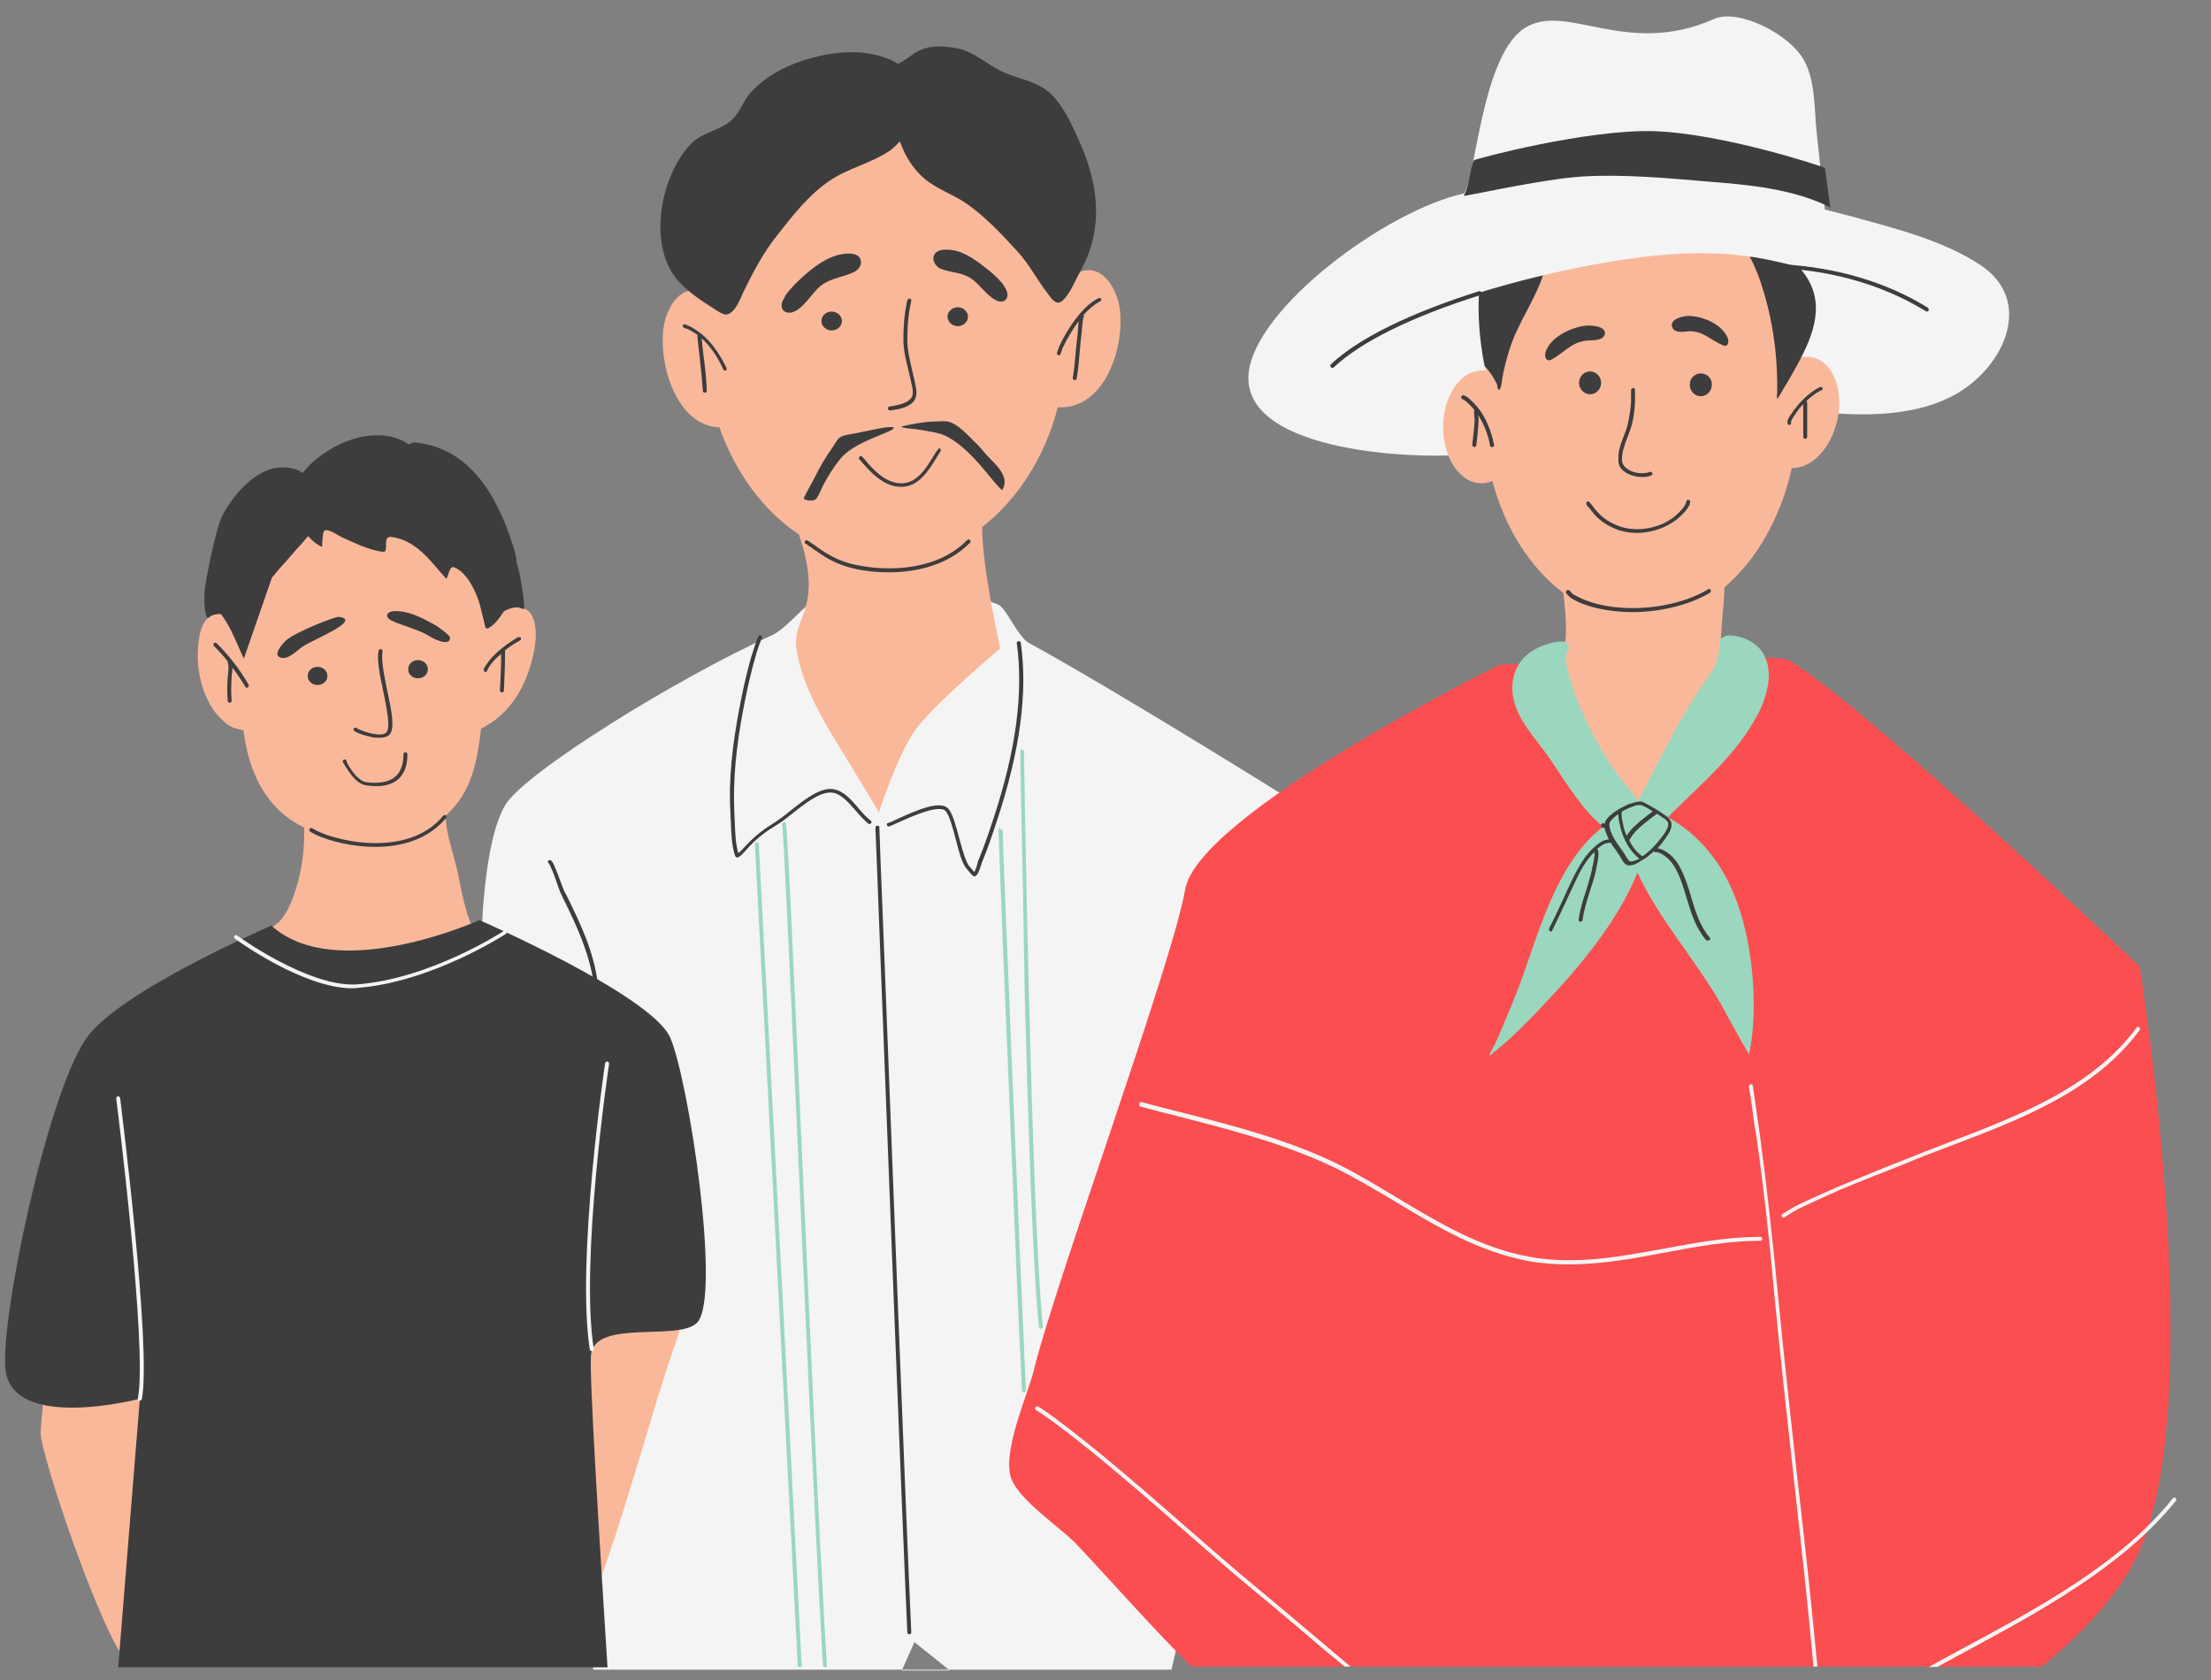
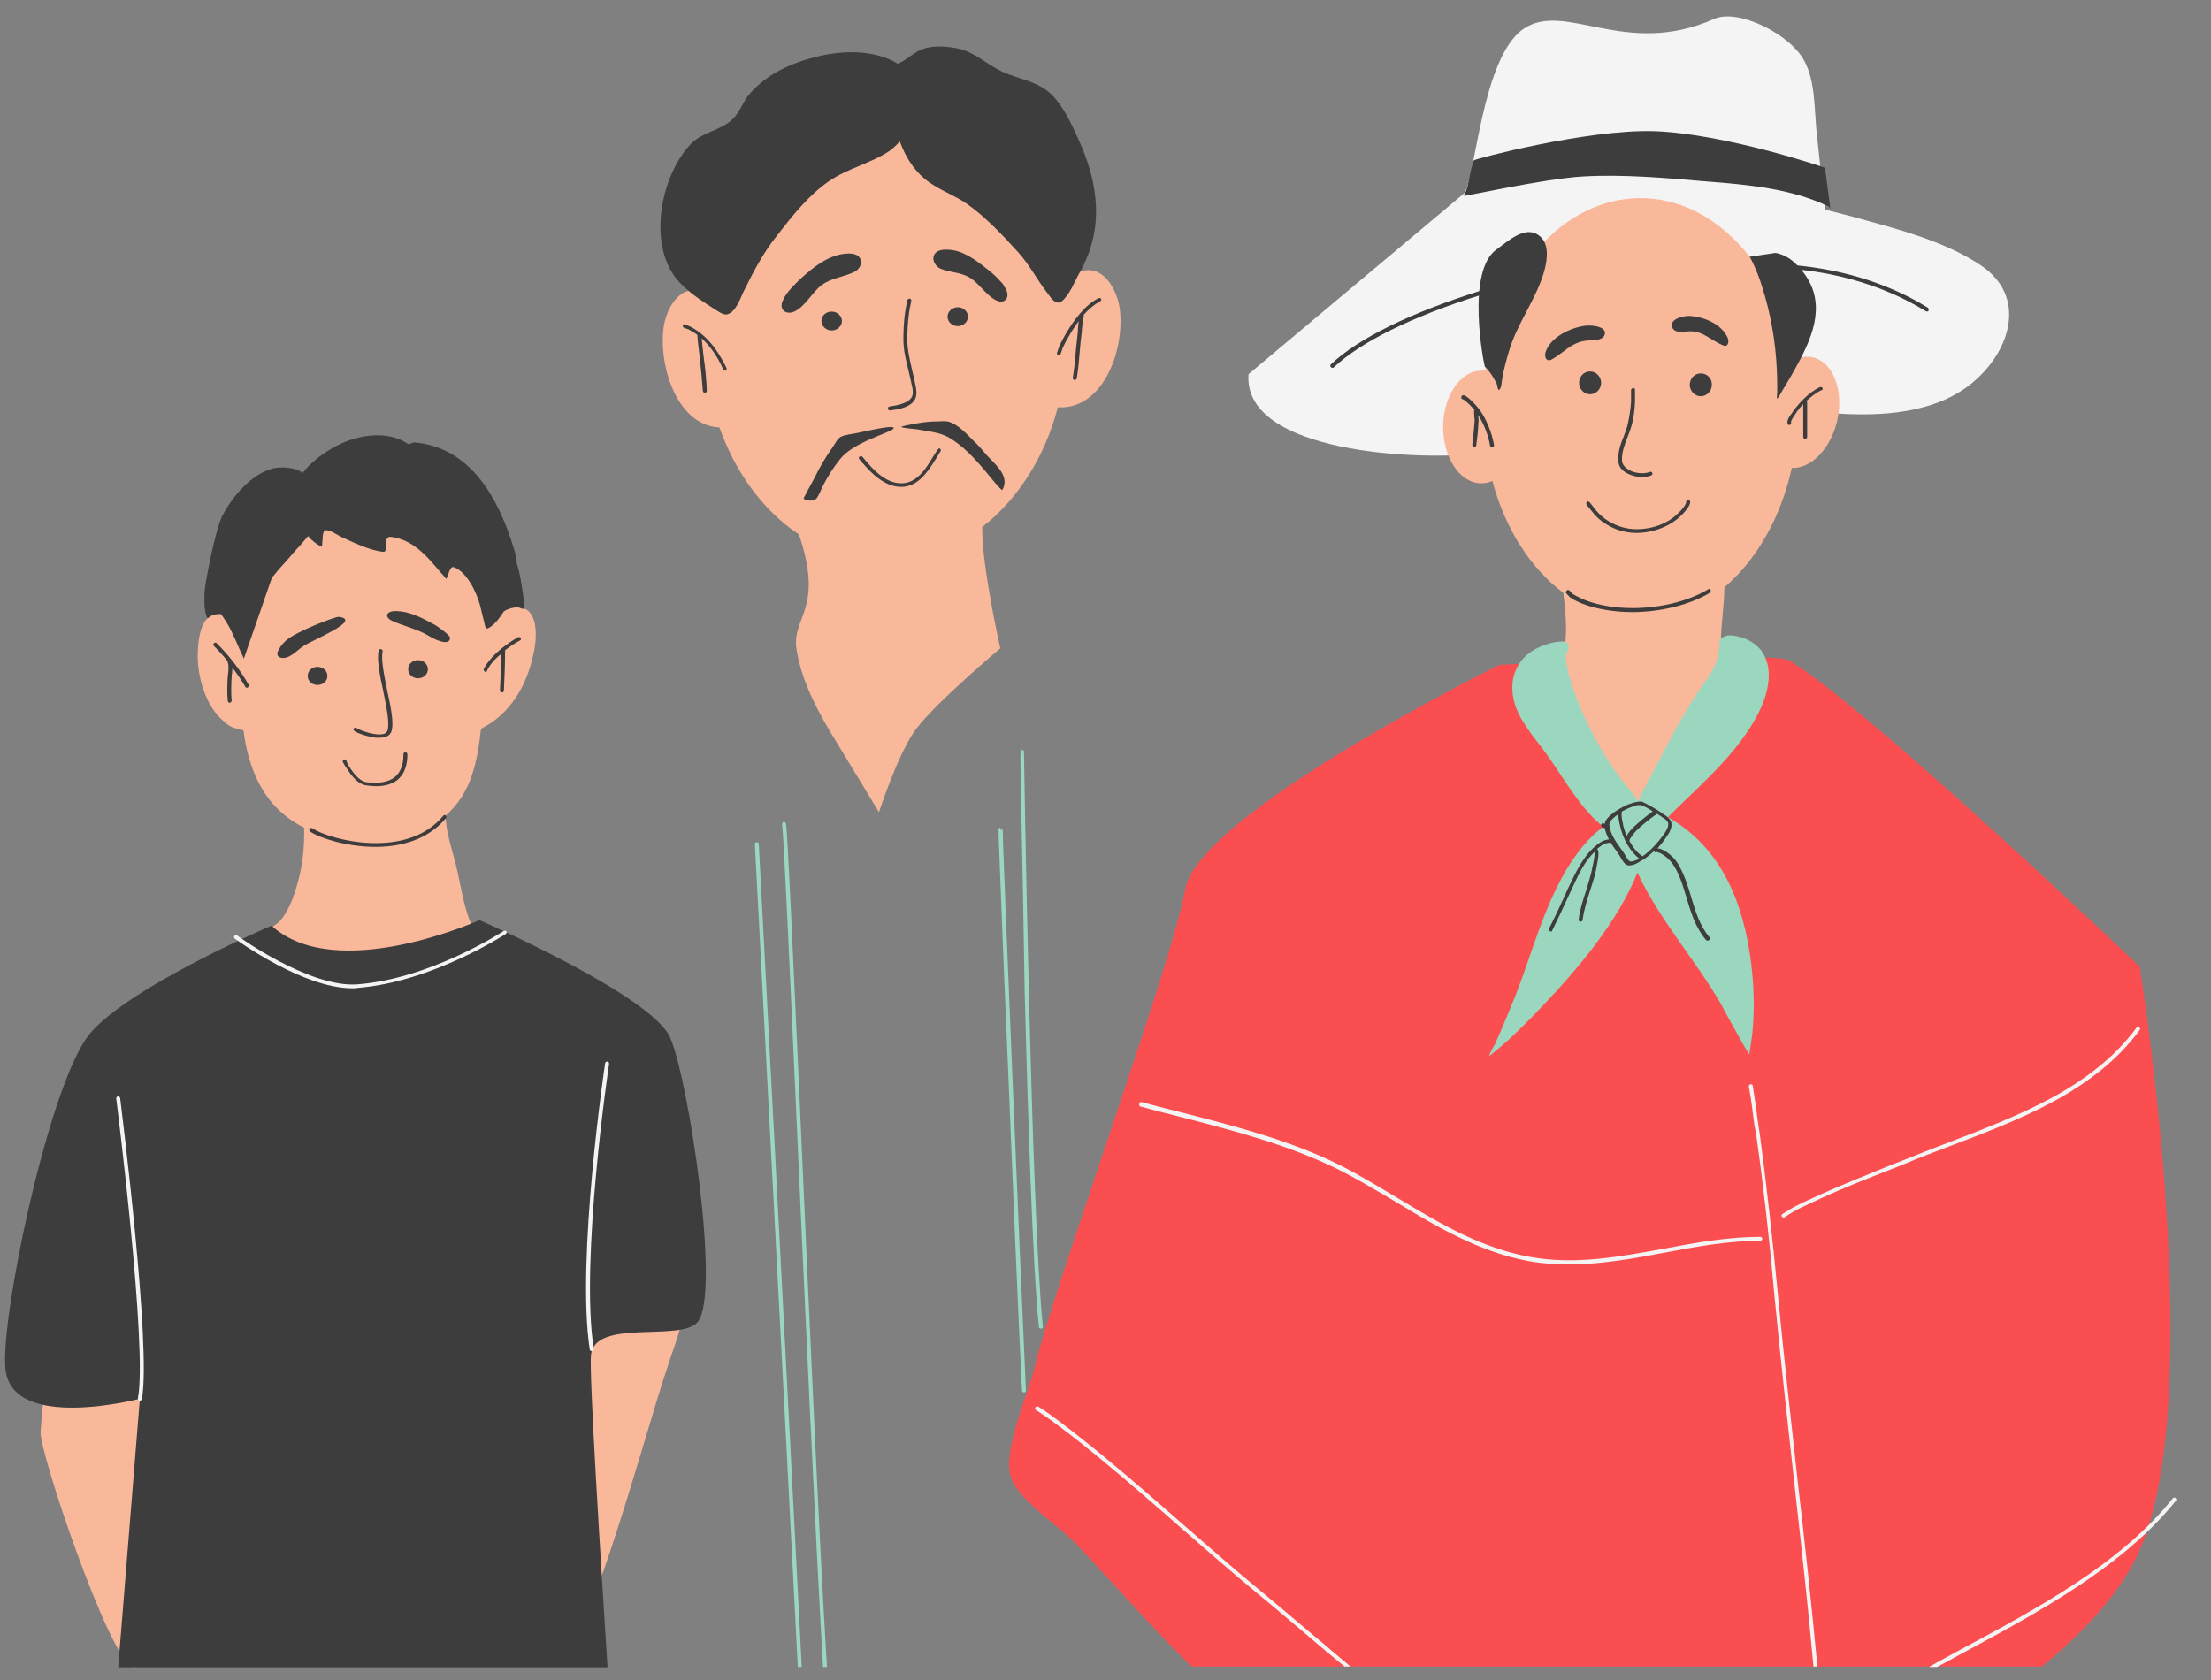
<svg xmlns="http://www.w3.org/2000/svg" fill="#000000" height="426.6" preserveAspectRatio="xMidYMid meet" version="1" viewBox="-1.3 -4.2 561.2 426.6" width="561.2" zoomAndPan="magnify">
  <rect x="-1.3" y="-4.2" width="561.2" height="426.6" fill="#808080" stroke="none" />
  <g id="change1_1">
-     <path clip-rule="evenodd" d="M296,419.9l11.2-48.5l20.5-171.7c0,0-44.2-27.7-67.9-40.7c-2.7-1.5-5.7-8.8-7.7-9.7c-14-5.8-29.1-7.3-45.3-2.1 c-2.7,0.9-8.5,8.2-12,9.8c-24.3,11-62.7,34.8-67.8,43.1c-5.8,9.5-6.1,34.8-6.1,34.8l28.4,184.8H296z M230.8,412.7l9,7.2h-12.2 L230.8,412.7z" fill="#f4f4f4" fill-rule="evenodd" />
-   </g>
+     </g>
  <g id="change2_1">
    <path d="M267.2,99.2c-3.3,12.7-10.2,23.4-19.2,30.4c-0.1,10.1,4.6,30.8,4.6,30.8s-16.2,13.6-21.4,20.5 c-4.6,6.2-9.4,21.1-9.4,21.1s-8.2-13.6-12-19.8c-3.8-6.3-7.7-13.8-8.9-21.4c-1.4-8.5,7.1-10,0.6-29.3c-9-6-16.1-15.6-20.2-27.2 c-10.6-0.4-15.4-15.3-14.2-25.1c0.5-4.4,3.7-11,9.2-9.5c0.8,0.2,1.5,0.6,2,1c4.2-26,22.8-45.6,45.1-45.6c22.2,0,40.7,19.4,45,45.2 c1-2.3,1.9-4.8,5-5.7c5.6-1.5,8.9,5.1,9.5,9.5C284.3,84.2,278.9,99.9,267.2,99.2z M129.1,150.1c-0.9,0.1-1.7,0.4-2.4,0.8 c-1,0.5-1.9,1.1-2.8,1.8c-0.3-1.6-0.8-3.3-1.5-4.9c-6.6-14.8-27.8-28.7-43.6-19.3l-8.1,6.1c-1.6-0.3-3.1,3.9-3.6,5 c-2.7,5.6-4.5,11.7-5.6,17.8c-1.7-2.8-4.4-6-7.6-5.8c-4.4,0.3-4.9,6.8-5,10c-0.2,5.7,1.9,13.6,6.8,17.5c0.9,0.8,1.8,1.4,2.8,1.6 c0.6,0.2,1.3,0.4,2,0.5c1.3,10.4,5.5,19.9,15.4,24.7c0.1,5.1-0.4,10.2-2.1,15.6c-0.9,2.9-2.1,5.9-4.1,8.2c-0.3,0.4-2.7,1.8-2.6,2.4 c0.2,1,2.2,1.8,3,2.2c3.1,1.4,6.6,2.3,9.9,3c11.1,2.5,29.8,3.6,38.9-5.5c0.1-0.1-0.9-2.2-1-2.3c-1.1-3-1.8-6.1-2.4-9.2 c-1.6-8.4-3.5-11.8-3.7-17.4c6.7-6,8-13.7,9-22.1c7.3-3.6,11.6-10.8,13.3-19C135.1,157.7,135.6,149,129.1,150.1z M36.8,346.2 l-26.5-0.6c-0.1-0.6-0.4,3.6-0.5,4.1c-0.2,3.2-0.6,6.4-0.8,9.6c-0.4,4.9,17.1,56.8,23.2,59.6c7.5,3.5,4.1-42.7,4.3-44.6 C37.3,365.3,37.9,355.3,36.8,346.2z M172,332.4l0.5,0.1C172.3,332.4,172.2,332.4,172,332.4z M149.4,333.1c-2.6,1.5-8,3.8-9.5,6.7 c-0.8,1.7,0.4,5,0.7,6.8c0.7,4.7,0.9,9.3,1.1,14c0.2,4.6-0.8,16.8,5.6,18c4,0.7-1.8,30.2,0,27.1c4.8-8,16.7-50.3,19.6-59.1 c1.2-3.7,2.4-7.4,3.7-11.1c0.2-0.6,0.6-2.8,1.3-3.1l-15.3-3.3C154.2,330.4,151.8,331.7,149.4,333.1z" fill="#fab89a" />
  </g>
  <g id="change3_1">
    <path d="M131.7,150.4c0,0.1-1.2-0.3-1.4-0.4c-0.9-0.1-1.9,0.1-2.7,0.5c-0.4,0.1-0.7,0.3-1,0.5c-0.1,0.1-0.1,0.2-0.2,0.3 c-1,1.5-2.2,3.2-3.8,4c-0.7,0.3-0.8-0.6-0.9-1.1c-0.4-1.5-0.7-3-1.1-4.5c-0.8-3.2-3.3-8.7-6.7-9.9c-1.1-0.4-1.4,2.3-1.9,2.9 c-0.1,0.2-0.3-0.3-0.4-0.4c-0.3-0.3-0.6-0.7-0.9-1c-0.9-1-1.7-2-2.6-3c-2.8-3.1-5.8-5.6-10.1-6.2c-2.4-0.3-0.4,4-2.1,3.8 c-3.4-0.4-7.3-2.3-10.4-3.7c-1.1-0.5-2.9-1.9-4.2-1.8c-0.8,0.1-0.7,2.6-0.8,3.2c0,0.1,0,1.1-0.2,1c-1.2-0.6-2.4-1.5-3.4-2.7 c-1,1.2-2,2.4-2.9,3.3c-0.9,1-1.7,2-2.6,3c-1.1,1.2-2.2,2.4-3.2,3.7c-0.2,0.2-0.4,0.4-0.5,0.6L60.6,163c-1.4-2.9-2.5-5.9-4.1-8.7 c-0.5-0.9-1.1-1.7-1.7-2.6c-0.2,0-0.5,0-0.7,0c-2,0.1-2.7,1.2-2.7,1.1c-1-1.7-0.8-4.7-0.8-6.5c0-1.7,2.7-15.9,4.5-19.5 c2.6-5,7.4-10.7,13-12.1c1.7-0.4,5.6-0.4,7.4,1.2c1.9-2.5,4.4-4.4,7-6c6-3.7,14.4-5.2,19.9-1.3l1.3-0.5 c14.7,1.2,21.7,14.6,25.5,27.2c0.4,1.3,0.6,2.5,0.7,3.7c0.8,2.3,1.1,4.8,1.5,7.3c0.1,1,0.3,2,0.3,3.1 C131.7,149.6,131.8,150.2,131.7,150.4z M84.7,152.4c-0.8-0.1-10.8,3.7-13.4,6c-0.8,0.7-3.7,3.9-1.2,4.4c2,0.4,4-1.9,5.5-2.9 C77.7,158.4,90.9,153.2,84.7,152.4z M109.2,154.5c-2.8-1.5-5.8-3.2-9-3.5c-0.9-0.1-2.8-0.2-3.2,0.8c-0.3,0.7,0.7,1.4,1.2,1.6 c1.7,0.9,6.9,2.3,9.1,3.7c2.9,1.8,5.8,2.5,5.6,0.5C112.8,157,110,155,109.2,154.5z M96.2,182.1c-2.1,0.7-6.3-1-6.9-1.4 c-0.1-0.1-0.2-0.2-0.3-0.2c-0.3,0-0.5,0.2-0.6,0.4c-0.1,1,4.5,2,4.5,2c0.8,0.2,1.5,0.2,2.1,0.2c2.1,0,2.9-0.9,3.1-1.8 c0.6-2-0.2-6-1.1-10.1c-0.8-3.9-1.6-7.9-1.2-10c0.1-0.3-0.1-0.5-0.4-0.6c-0.3-0.1-0.5,0.1-0.6,0.4c-0.5,2.2,0.3,6.2,1.2,10.4 c0.8,3.9,1.6,7.9,1.1,9.7C97,181.6,96.7,181.9,96.2,182.1z M53.7,159.1c-0.2-0.2-0.5-0.2-0.7,0c-0.2,0.2-0.2,0.5,0,0.7 c1.3,1.3,2.4,2.5,3.5,3.9c0,0.1,0,0.2,0,0.3c0.3,0.7,0.2,1.8,0.1,2.7c0,0.3,0,0.5-0.1,0.7c-0.1,1.9-0.2,4.2,0,6.3 c0,0.3,0.2,0.5,0.5,0.5c0,0,0,0,0,0c0.3,0,0.5-0.3,0.5-0.5c-0.2-2.1-0.1-4.3,0-6.2c0-0.2,0-0.5,0.1-0.7c0-0.5,0.1-1,0.1-1.5 c1.2,1.6,2.3,3.2,3.3,4.9c0.1,0.2,0.3,0.2,0.4,0.2c0.1,0,0.2,0,0.2-0.1c0.2-0.1,0.3-0.4,0.2-0.7C59.6,165.8,56.9,162.3,53.7,159.1z M130.1,157.6c-4.3,2.6-7.2,5.3-8.6,8c-0.1,0.2,0,0.5,0.2,0.7c0.1,0,0.1,0.1,0.2,0.1c0.2,0,0.4-0.1,0.4-0.3c0.7-1.5,1.9-2.9,3.6-4.3 c0,2.7-0.1,5.7-0.3,9.3c0,0.3,0.2,0.5,0.5,0.5c0,0,0,0,0,0c0.3,0,0.5-0.2,0.5-0.5c0.2-3.9,0.3-7.1,0.3-10c0-0.1,0-0.1,0-0.2 c1.1-0.9,2.3-1.7,3.8-2.5c0.2-0.1,0.3-0.4,0.2-0.7C130.6,157.5,130.3,157.5,130.1,157.6z M86.6,188.8c-0.1-0.2-0.5-0.3-0.7-0.1 c-0.2,0.1-0.3,0.5-0.1,0.7l0.4,0.7c1.3,2,3,4.8,5.6,5.1c0.8,0.1,1.6,0.2,2.3,0.2c2.4,0,4.3-0.6,5.6-1.7c2.3-2,2.4-5.1,2.4-6.2l0-0.2 c0-0.3-0.2-0.5-0.5-0.5c-0.3,0-0.5,0.2-0.5,0.5l0,0.2c0,1-0.1,3.8-2.1,5.5c-1.5,1.3-4,1.8-7.2,1.4c-2.1-0.3-3.7-2.7-4.9-4.7 L86.6,188.8z M79.3,169.7c1.4,0,2.5-1,2.5-2.3s-1.1-2.3-2.5-2.3c-1.4,0-2.5,1-2.5,2.3S77.9,169.7,79.3,169.7z M107.3,165.7 c0-1.3-1.1-2.3-2.5-2.3s-2.5,1-2.5,2.3s1.1,2.3,2.5,2.3S107.3,167,107.3,165.7z M111.2,202.9c-9.2,11.2-28.6,6.2-33.2,3.2 c-0.2-0.2-0.5-0.1-0.7,0.1c-0.2,0.2-0.1,0.5,0.1,0.7c2.5,1.7,9.4,3.9,16.6,3.9c6.5,0,13.3-1.8,17.9-7.3c0.2-0.2,0.1-0.5-0.1-0.7 C111.7,202.6,111.4,202.7,111.2,202.9z" fill="#3d3d3d" />
  </g>
  <g id="change4_1">
    <path clip-rule="evenodd" d="M255.4,371.2c-2.5-6.6,4.2-21.4,5.7-27.5c5-21,35.3-103.7,38.4-122c3.2-19.3,79.8-57.1,79.8-57.1 s69.2-3.7,73.6-1.1c20.1,12.1,88.9,77.7,88.9,77.7s18.1,111.6-0.8,149.9c-4.8,9.8-13.5,19.1-24,27.8H301.1 c-10.1-10-19.5-20.8-29.2-31.1C267.9,383.6,257.5,376.8,255.4,371.2z" fill="#fb4e50" fill-rule="evenodd" />
  </g>
  <g id="change5_1">
    <path clip-rule="evenodd" d="M130.4,283.4c2.6,2.6,2.7,25.2-0.7,30.7c-7.3,12-24.5,6-27.5,1.1c-2.5-4-2.6-29-1.1-31.5 C103.1,280.3,127.1,280.2,130.4,283.4z" fill="#9bd7be" fill-rule="evenodd" />
  </g>
  <g id="change1_2">
-     <path clip-rule="evenodd" d="M370.3,44.9c3-4.1,4.5-34.3,15-41.7c10.6-7.4,25.8,7.5,48.5-2.6c6-2.7,19.3,3.8,22.9,10.7 c2.8,5.2,2.5,12.3,3.1,18.1c0.7,6.5,1.4,13.1,2.1,19.6c2.3,0.6,4.7,1.2,7,1.8c10.8,3,23,6,32.5,12.3c12,8,7.6,21.9-2.1,29.9 c-9.5,7.9-23.6,8.6-35.4,7.7l-89.8,10.2c-14.3,1.9-60,0.1-58.5-20.1C317,74.1,350.6,49.2,370.3,44.9z" fill="#f4f4f4" fill-rule="evenodd" />
+     <path clip-rule="evenodd" d="M370.3,44.9c3-4.1,4.5-34.3,15-41.7c10.6-7.4,25.8,7.5,48.5-2.6c6-2.7,19.3,3.8,22.9,10.7 c2.8,5.2,2.5,12.3,3.1,18.1c0.7,6.5,1.4,13.1,2.1,19.6c2.3,0.6,4.7,1.2,7,1.8c10.8,3,23,6,32.5,12.3c12,8,7.6,21.9-2.1,29.9 c-9.5,7.9-23.6,8.6-35.4,7.7l-89.8,10.2c-14.3,1.9-60,0.1-58.5-20.1z" fill="#f4f4f4" fill-rule="evenodd" />
  </g>
  <g id="change2_2">
    <path clip-rule="evenodd" d="M375.7,89.9c3.4-24.9,19.7-43.8,39.4-43.8c18.9,0,34.7,17.5,38.9,41c1.6-0.7,3.2-0.9,4.8-0.6 c5.2,1.2,8,8.5,6.2,16.2c-1.7,7.1-6.6,12.1-11.5,11.9c-2.8,12.7-9,23.4-17.1,30.3c-0.1,6.8-1.8,14.5-0.4,21.1c0.5,2.4,9.8,1.1,8,6.2 c-0.7,1.9-29.3,31.1-31.2,31.7c-1.1,0.4-26.9-27.2-27.6-31.1c-0.3-1.6,8.7-4.5,9.5-7.2c2.2-7.6,1.5-13.1,0.8-19.3 c-8.3-6.2-14.8-16.3-18-28.4c-0.9,0.4-1.8,0.6-2.8,0.6c-5.4,0-9.7-6.4-9.7-14.3c0-7.9,4.4-14.3,9.7-14.3 C375,89.8,375.4,89.8,375.7,89.9z" fill="#fab89a" fill-rule="evenodd" />
  </g>
  <g id="change3_2">
    <path d="M390.7,64.5c-2,7.2-6.9,13.3-9,20.5c-0.7,2.3-1.3,4.6-1.7,6.9c-0.1,0.5-0.2,2.5-0.7,2.8c-0.5,0.4-0.5-1-0.7-1.5 c-0.5-0.9-1-1.9-1.7-2.8c-0.4-0.5-0.8-1.1-1.3-1.5c-0.2-0.2-5-24.3,3-29.8c2.8-2,7.1-6.1,10.6-3.6C392,57.4,391.5,61.5,390.7,64.5z M455.3,63.6c-1.6-1.8-3.4-3.1-5.9-3.6l-6.7,1c0.2-0.1,0.8,1.4,0.9,1.5c0.9,1.9,1.7,3.9,2.3,5.9c2.2,6.8,3.5,14.2,3.8,21.3 c0.1,1.8,0.1,3.7,0.1,5.6c0,0.2-0.2,1.6,0,1.7c0.1,0.1,1.4-2.1,1.4-2.2c1.6-2.6,3.1-5.2,4.5-7.9C459.9,78.9,462,70.9,455.3,63.6z M430.4,90.6c-1.6,0-2.8,1.3-2.8,2.9c0,1.6,1.3,2.9,2.8,2.9s2.8-1.3,2.8-2.9C433.3,91.9,432,90.6,430.4,90.6z M405.1,93 c0-1.6-1.3-2.9-2.8-2.9c-1.6,0-2.8,1.3-2.8,2.9c0,1.6,1.3,2.9,2.8,2.9C403.8,95.9,405.1,94.6,405.1,93z M406,80.8 c0.7-2.3-3.8-2.5-5-2.3c-3.7,0.5-8.8,2.9-10,6.7c-0.4,1.4,0.3,2.5,1.5,1.9c3.1-1.7,4.9-4.3,8.7-4.8C402.4,82.1,405.4,82.5,406,80.8z M427.3,76c-1.1,0-5.1,0.7-4.1,3c0.7,1.6,3.3,0.9,4.5,0.9c3.4,0,5.4,2.4,8.4,3.6c1.1,0.5,1.6-0.7,1.1-2 C435.5,77.8,430.7,76.1,427.3,76z M411.4,115.8c1.2,0.7,2.7,1.1,4.1,1.1c0.8,0,1.7-0.1,2.3-0.4c0.3-0.1,0.4-0.4,0.3-0.6 c-0.1-0.3-0.4-0.4-0.6-0.3c-1.5,0.6-4,0.4-5.5-0.6c-0.7-0.4-1.6-1.2-1.6-2.4c-0.1-1.8,0.6-3.8,1.4-5.8c0.4-1.1,0.8-2.1,1.1-3.2 c0.5-1.9,0.7-3.8,0.8-5.8c0-0.7,0-1.4,0-2c0-0.1,0-0.3,0-0.5c0-0.6,0-1-0.4-1c-0.2,0-0.5,0.2-0.6,0.4c0,0.1,0,0.2,0,0.3 c0,0.1,0,0.2,0,0.3c0,0.2,0,0.4,0,0.5c0,0.6,0,1.2,0,1.9c-0.1,1.9-0.4,3.7-0.8,5.6c-0.2,1-0.6,2-1,3.1c-0.8,2-1.6,4.1-1.4,6.2 C409.4,113.9,410.1,115,411.4,115.8z M401.5,124.1c0.2,0.2,0.4,0.5,0.6,0.7c0.4,0.5,0.9,1.1,1.3,1.6c1.5,1.7,3.5,3,5.9,3.9 c1.5,0.5,3.1,0.8,4.8,0.8c3.7,0,7.6-1.3,10.4-3.6c0.7-0.6,3.2-2.8,3.2-4.3c0-0.3-0.2-0.5-0.5-0.5s-0.5,0.2-0.5,0.5 c0,0.8-1.4,2.4-2.8,3.6c-3.8,3.2-9.8,4.2-14.2,2.6c-2.2-0.8-4.1-2-5.5-3.6c-0.5-0.5-0.9-1-1.3-1.6c-0.7-0.9-1-1.3-1.4-1 c-0.2,0.2-0.2,0.5-0.1,0.7C401.4,124,401.4,124.1,401.5,124.1z M371.5,96.9c-1.1-0.9-1.4-0.8-1.6-0.7c-0.2,0.1-0.3,0.3-0.3,0.5 c0,0.3,0.2,0.5,0.5,0.5c0,0,0,0,0,0c0.2,0.1,0.6,0.4,0.7,0.5c0.7,0.6,1.4,1.3,2.1,2.1c-0.1,0.5,0,1.1,0,1.7c0,0.4,0.1,0.7,0.1,0.9 c-0.1,2.1-0.4,4.3-0.6,6.3c0,0.3,0.2,0.5,0.4,0.6c0,0,0,0,0.1,0c0.2,0,0.5-0.2,0.5-0.4c0.3-2.1,0.5-4.2,0.6-6.4c0-0.3,0-0.6-0.1-1 c0-0.1,0-0.2,0-0.3c1.5,2.3,2.6,5.2,3,7.7c0,0.2,0.2,0.4,0.5,0.4c0,0,0,0,0.1,0c0.3,0,0.5-0.3,0.4-0.6c-0.5-3-2-6.8-3.9-9.2 C373.2,98.5,372.3,97.6,371.5,96.9z M461.3,94.3c-0.1-0.2-0.4-0.3-0.7-0.2c-3.1,1.5-5.5,4.4-6.7,6l-0.1,0.2 c-1.1,1.4-1.7,2.5-1.3,3.2c0.1,0.2,0.3,0.2,0.4,0.2c0.1,0,0.2,0,0.2-0.1c0.2-0.1,0.3-0.4,0.2-0.7c0-0.1,0.1-0.6,1.2-2.1l0.1-0.2 c0.4-0.6,1-1.4,1.8-2.2l0,3.1c0,1.1,0,2.3,0,3.4v1.8c0,0.3,0.2,0.5,0.5,0.5s0.5-0.2,0.5-0.5V105c0-1.1,0-2.3,0-3.4l0-3.6 c0-0.2-0.1-0.3-0.2-0.4c1.1-1,2.3-2,3.7-2.7C461.3,94.9,461.4,94.6,461.3,94.3z M432.3,145.4c-6.3,3.8-15.7,5.5-24,4.5 c-3.2-0.4-5.8-1.1-8.1-2.1c-0.9-0.4-1.6-0.8-2.3-1.2c-0.1-0.1-0.4-0.4-0.5-0.5c-0.3-0.4-0.6-0.7-1-0.4c-0.2,0.1-0.3,0.5-0.2,0.7 c0.1,0.1,0.2,0.2,0.3,0.3c0,0,0.1,0.1,0.1,0.1c0.3,0.3,0.5,0.6,0.7,0.7c0.7,0.5,1.5,0.9,2.4,1.3c2.4,1,5.1,1.7,8.4,2.1 c1.6,0.2,3.2,0.3,4.9,0.3c7.1,0,14.5-1.8,19.7-4.9c0.2-0.1,0.3-0.4,0.2-0.7C432.8,145.3,432.5,145.2,432.3,145.4z" fill="#3d3d3d" />
  </g>
  <g id="change1_3">
-     <path clip-rule="evenodd" d="M320,98.2c0.2-1.9,4.2-4.3,5.5-5.3c6.4-5,13.6-9,21-12.4c17.9-8.1,37.3-13.9,56.6-17.5 c13.5-2.5,27.9-4.1,41.5-1.8c9.3,1.6,18.2,4.5,27,7.8c3.6,1.4,7.2,2.8,10.7,4.2c0.1,0,2.7,1.2,2.8,1c0.2-0.4-0.8-1.6-1-1.8 c-1.6-2-3.5-3.8-5.5-5.5c-8.2-7-17.1-13.2-26.7-18.3c-28.3-15.2-65.5-15.8-89.8,7.3" fill="#f4f4f4" fill-rule="evenodd" />
-   </g>
+     </g>
  <g id="change3_3">
    <path clip-rule="evenodd" d="M374.8,70.1c0.1,0.3-0.1,0.5-0.3,0.6c-17.5,5.5-30.4,11.9-37.3,18.4c-0.1,0.1-0.2,0.1-0.3,0.1 c-0.1,0-0.3-0.1-0.4-0.2c-0.2-0.2-0.2-0.5,0-0.7c7-6.6,20-13,37.7-18.6C374.4,69.7,374.7,69.9,374.8,70.1z M488,73.9 c-10.3-6.4-23-10.2-36.8-11c-0.3,0-0.5,0.2-0.5,0.5s0.2,0.5,0.5,0.5c13.6,0.8,26.1,4.6,36.3,10.9c0.1,0,0.2,0.1,0.3,0.1 c0.2,0,0.3-0.1,0.4-0.2C488.3,74.3,488.2,74,488,73.9z M463.3,48.9c-0.3-2.1-1.3-10.2-1.4-10.5c0-0.1-25.5-8.7-43.4-9.3 c-17.1-0.5-45.6,7.1-45.7,7.4c-1,2.1-1.2,6.6-2.4,8.6l-0.1,0.4c-0.2,0.3,20-4.3,30.2-4.9c10.3-0.6,21.2,0.4,31.8,1.3 c10.2,0.8,21.3,1.8,30.7,6.4L463.3,48.9z" fill="#3d3d3d" fill-rule="evenodd" />
  </g>
  <g id="change5_2">
    <path clip-rule="evenodd" d="M414.6,199.2c0.7-1.9,1.7-3.6,2.5-5.2c3.9-7.3,7.7-15.1,12.3-22.1c2.9-4.5,5.8-7,5.8-13.5 c0-0.6,1.8-1.3,2.2-1.3c0.8,0,1.7,0.1,2.5,0.3c2.2,0.5,4.4,1.7,5.8,3.5c3.5,4.6,1.7,11.3-0.7,16c-5.2,10.1-14.1,17.6-22.1,25.5 c-0.2,0.2-0.5,0.5-0.8,0.9c13.5,7.6,19.2,21.7,21.1,37.2c0.6,4.9,0.8,10,0.5,14.9c-0.1,1.8-0.3,3.7-0.6,5.5 c-0.1,0.9-0.4,2.6-0.4,2.6s-1.7-2.7-2.4-4.1c-1.7-3-3.3-5.9-4.9-8.9c-6.5-11.2-15.5-21.2-21-33l-0.1-0.1 c-5.1,12.6-15,24.2-23.8,33.5c-2.9,3.1-5.9,6.1-8.9,8.9c-0.2,0.2-4.9,4.2-4.9,4.1c-0.1-0.3,1.3-2.8,1.5-3.1c1.4-3.1,2.7-6.3,4-9.4 c5.7-13.4,8.9-29.6,18.4-40.9c1.5-1.8,3.2-3.5,5.1-4.8c-0.8-0.6-1.5-1.2-1.9-1.6c-5-4.8-8.7-11.5-12.8-17.2c-3-4.1-7-8.4-8.1-13.5 c-1.2-5.3,0.8-10.3,5.5-12.8c1.4-0.8,3-1.3,4.6-1.7c0.6-0.1,2.6-0.5,3.3,0c1.5,1.2-0.3,2.5-0.2,4c0.7,7.2,6.9,21.4,14,30.6 C411,194.8,413,196.9,414.6,199.2z" fill="#9bd7be" fill-rule="evenodd" />
  </g>
  <g id="change5_3">
    <path d="M258,205.1c-0.4-19.1-0.4-19.1,0-19.2l0.3,0.9l-0.2-0.5l0.5,0c0,0.7,1.8,116.6,4.8,146.3c0,0.3-0.2,0.5-0.4,0.5 c0,0,0,0-0.1,0c-0.3,0-0.5-0.2-0.5-0.4c-1.6-15.3-2.8-54.3-3.6-84.2C258.5,229.8,258.2,213.2,258,205.1z M252.8,224 c0.4,10.8,1,25.6,1.7,41.4c1.1,27.4,2.7,65.6,3.6,83.4c0,0.3,0.2,0.5,0.5,0.5c0,0,0,0,0,0c0.3,0,0.5-0.2,0.5-0.5 c-1.6-34.7-6-140.8-5.9-142.4l-0.5,0l0.1,0.5l-0.3-1c-0.4,0.1-0.4,0.1-0.2,5.3C252.4,214.2,252.6,218.6,252.8,224z M202.2,419 c-3.6-70.7-10.8-207.1-10.9-208.9c0-0.3-0.2-0.5-0.5-0.5c-0.3,0-0.5,0.2-0.5,0.5c0.1,1.8,7.3,138.2,10.9,208.9H202.2z M207.6,419h1 c-2.1-34.4-4.7-94.1-6.8-140.9c-1.8-39.7-3.2-71-3.6-73.2c-0.1-0.3-0.3-0.4-0.6-0.4c-0.3,0.1-0.4,0.3-0.4,0.6c0.4,2,1.8,33.4,3.6,73 C202.9,324.9,205.6,384.5,207.6,419z" fill="#9bd7be" />
  </g>
  <g id="change3_4">
    <path d="M432.7,233.9c-2.5-3-3.6-6.5-4.7-10.2c-0.8-2.8-1.7-5.6-3.2-8.3c-1-1.7-2.3-2.9-3.8-3.7 c-0.7-0.4-1.2-0.5-1.6-0.5c0.8-0.9,1.6-1.9,2.4-3.1c0.7-1,1.4-2.3,1.1-3.5c-0.2-0.8-0.9-1.4-1.5-1.8l-0.2-0.1 c-1.3-1-4.3-2.8-5.8-3.4c-0.1,0-0.2,0-0.3,0c-0.1,0-0.2,0-0.2,0c-0.2,0-0.5,0-0.8,0.1c-0.7,0.1-1.4,0.4-2.1,0.6 c-2,0.9-3.5,1.8-4.7,2.9c-0.6,0.6-1.2,1.2-1.3,2.1c-0.1-0.1-0.2-0.2-0.4-0.2c-0.3,0-0.5,0.2-0.5,0.5c0,0.5,0.5,0.7,0.9,0.7 c0.2,1,0.6,2,1.1,2.9c-0.1,0-0.1,0-0.2,0c-0.4,0.1-0.9,0.2-1.4,0.4c-3.8,2.2-6,6.2-7.9,10.2c-0.7,1.4-1.4,2.9-2,4.3 c-1.2,2.6-2.4,5.2-3.7,7.7c-0.1,0.2,0,0.5,0.2,0.7c0.1,0,0.1,0.1,0.2,0.1c0.2,0,0.4-0.1,0.4-0.3c1.3-2.6,2.5-5.2,3.7-7.8 c0.7-1.4,1.3-2.9,2-4.3c1.3-2.8,2.8-5.7,5-7.8c0.2,0.8-0.3,2.9-0.5,3.8c-0.1,0.2-0.1,0.4-0.1,0.6c-0.4,1.8-1,3.7-1.5,5.4 c-0.8,2.4-1.6,4.8-1.9,7.4c0,0.3,0.2,0.5,0.4,0.5c0,0,0,0,0.1,0c0.2,0,0.5-0.2,0.5-0.4c0.3-2.5,1.1-4.9,1.8-7.2 c0.6-1.8,1.2-3.6,1.6-5.5c0-0.2,0.1-0.3,0.1-0.6c0.4-1.9,0.8-3.8,0.3-4.7c0,0,0,0-0.1-0.1c0.5-0.4,1.1-0.9,1.7-1.2 c0.3-0.2,0.7-0.2,1.1-0.3c0.2,0,0.4-0.1,0.6-0.1c0.5,0.8,1.1,1.6,1.6,2.3c0.2,0.3,0.4,0.6,0.6,0.9c0.1,0.1,0.2,0.3,0.3,0.5 c0.6,1.1,1.2,2,2,2.1c0.1,0,0.2,0,0.3,0c1.1,0,2.3-0.7,3.1-1.3l0.1,0c0,0,0,0,0,0l0.2-0.1c1-0.6,1.9-1.4,2.8-2.2c0,0,0,0.1,0.1,0.1 c0.2,0.2,0.4,0.3,0.6,0.1c0,0,0.3,0,1.1,0.4c1.3,0.7,2.5,1.8,3.4,3.3c1.5,2.5,2.3,5.3,3.1,8c1.1,3.6,2.2,7.4,4.9,10.6 c0.1,0.1,0.2,0.2,0.4,0.2c0.1,0,0.2,0,0.3-0.1C432.9,234.4,432.9,234.1,432.7,233.9z M412.5,200.8c0.6-0.2,1.2-0.5,1.8-0.6 c0.2,0,0.3,0,0.5,0c0,0,0.1,0,0.2,0c0.1,0,0.2,0,0.3,0c0.8,0.3,1.9,0.9,2.9,1.6c-1.7,1.2-4.7,3.6-5.8,5c-0.4,0.5-0.6,0.8-0.8,1.2 c-0.6-1.3-0.9-2.5-1-3.3c-0.2-0.7-0.3-1.4-0.3-2.1c0-0.1,0-0.2,0-0.3c0-0.2,0.1-0.4,0.1-0.5C411,201.5,411.7,201.1,412.5,200.8z M412.5,214.5c-0.4,0-1-1.1-1.3-1.6c-0.1-0.2-0.2-0.4-0.3-0.5c-0.2-0.3-0.4-0.6-0.6-0.9c-1.4-1.9-2.8-3.8-3.1-6.1 c-0.1-0.7,0.3-1.3,1-1.9c0.4-0.4,0.8-0.7,1.3-1c0,0.1,0,0.1,0,0.2c0,0.8,0.1,1.5,0.3,2.3c0.8,3.9,2.7,7,5,8.8 C414,214.2,413.1,214.6,412.5,214.5z M415.6,213.2c-1.5-1-2.5-2.4-3.3-3.9c0-0.1,0-0.1,0-0.2c0-0.1,0.2-0.5,1.1-1.7 c1.1-1.4,4.4-4,5.9-5c0.6,0.4,1.1,0.7,1.5,1l0.2,0.1c0.4,0.3,1,0.8,1.1,1.2c0.2,0.9-0.4,1.9-1,2.8 C419.3,210,417.5,211.9,415.6,213.2z" fill="#3d3d3d" />
  </g>
  <g id="change3_5">
    <path clip-rule="evenodd" d="M264.7,70.4c-2.7-3.4-4.6-7.3-7.6-10.6c-4-4.4-8.4-9.1-13.2-12.4c-3.4-2.3-7.4-3.6-10.5-6.2 c-3-2.5-5-5.9-6.3-9.5c-0.8,0.9-1.7,1.7-2.6,2.4c-4.8,3.2-10.6,4.4-15.4,7.7c-5.2,3.6-9.2,8.7-13.1,13.7c-3.6,4.5-6.1,9.3-8.6,14.4 c-0.8,1.7-2,5.2-4.1,5.7c-1,0.3-2.7-1-3.5-1.5c-3-1.9-6.3-4.1-8.7-6.7c-8.3-9-4.8-27,3-35.1c3-3.1,7.8-3.4,10.7-6.4 c1.8-1.8,2.5-4.4,4.2-6.3c4.1-4.8,10.3-7.7,16.2-9.2c6.3-1.7,13.7-2.1,19.8,0.7c0.3,0.1,0.9,0.5,1.6,0.9c1.9-0.8,3.6-2.5,5.5-3.4 c2.9-1.4,6.6-1.1,9.7-0.5c4.3,0.9,7.3,4,11.1,5.8c4.4,2.1,9.3,2.4,12.9,6.1c3,3.1,4.8,7.2,6.6,11.1c5.2,11.3,6.6,22.8,0.4,33.8 c-1.4,2.4-2.4,5.5-4.6,7.4C266.7,73.4,265.5,71.5,264.7,70.4z M278.2,71.7c-0.1-0.2-0.4-0.3-0.7-0.2c-3.6,1.9-6.2,5.6-8.2,8.9 c-0.7,1.2-1.3,2.4-1.8,3.4c0,0.1-0.1,0.4-0.2,0.7c-0.1,0.2-0.2,0.5-0.2,0.6c0,0.1-0.1,0.1-0.1,0.2c-0.1,0.3,0.1,0.6,0.3,0.7 c0.1,0,0.1,0,0.2,0c0.3,0,0.4-0.3,0.7-1.2c0.1-0.3,0.2-0.5,0.2-0.6c0.5-1.1,1.1-2.2,1.8-3.4c0.7-1.2,1.5-2.4,2.3-3.5 c-0.1,0.5-0.1,1.2-0.2,2.1c0,0.2,0,0.3,0,0.4c-0.2,1.6-0.3,3.2-0.5,4.7c-0.2,2.4-0.4,4.8-0.8,7.2c0,0.3,0.1,0.5,0.4,0.6 c0,0,0.1,0,0.1,0c0.2,0,0.4-0.2,0.5-0.4c0.4-2.4,0.6-4.9,0.8-7.3c0.1-1.5,0.3-3.1,0.5-4.7c0,0,0-0.2,0-0.4c0.2-2.1,0.3-2.9,0.4-3.1 c0.1-0.1,0.2-0.3,0.1-0.4c0-0.1,0-0.1-0.1-0.2c1.2-1.4,2.6-2.6,4.2-3.5C278.2,72.2,278.3,71.9,278.2,71.7z M176.9,80.7 c-1-0.8-2-1.5-3-2c-0.2-0.1-0.6-0.2-0.9-0.4c-0.1,0-0.3-0.1-0.3-0.1c-0.1-0.1-0.2-0.1-0.3-0.1c-0.2,0-0.4,0.2-0.4,0.4 c0,0.4,0.2,0.5,0.8,0.7c0.3,0.1,0.7,0.2,0.8,0.3c0.7,0.4,1.4,0.8,2.1,1.3c0.1,1.9,0.4,3.8,0.6,5.7c0.3,2.8,0.6,5.7,0.8,8.5 c0,0.3,0.2,0.5,0.5,0.5c0,0,0,0,0,0c0.3,0,0.5-0.2,0.5-0.5c-0.1-2.9-0.4-5.8-0.8-8.6c-0.2-1.5-0.3-3.1-0.5-4.7 c2.1,1.9,3.9,4.4,5.5,7.9c0.1,0.2,0.3,0.3,0.4,0.3c0.1,0,0.1,0,0.2,0c0.2-0.1,0.3-0.4,0.2-0.7C181.2,85.4,179.3,82.7,176.9,80.7z M224.5,99c-0.3,0-0.5,0.3-0.4,0.6c0,0.2,0.2,0.4,0.5,0.4c0,0,0,0,0.1,0c2.2-0.3,5-0.8,6.1-2.6c0.9-1.3,0.4-3.2,0.1-4.6l-0.1-0.5 c-0.2-0.9-0.4-1.8-0.6-2.6c-0.6-2.6-1.2-5.1-1.2-7.7c0-2.1,0.1-4.3,0.4-6.5c0-0.3,0.3-2,0.5-2.8c0-0.1,0-0.3,0.1-0.4c0,0,0,0,0-0.1 l0,0c0-0.3,0-0.5-0.4-0.6c-0.3,0-0.5,0.2-0.6,0.4c0,0,0,0,0,0l-0.1,0.4c-0.2,0.9-0.4,2.5-0.5,2.9c-0.3,2.3-0.4,4.5-0.4,6.7 c0,2.8,0.7,5.4,1.3,7.9c0.2,0.9,0.4,1.7,0.6,2.6l0.1,0.5c0.3,1.2,0.7,2.9,0,3.8C228.9,98.4,225.7,98.8,224.5,99z M236.7,110 c-0.4,0.5-0.8,1.2-1.2,1.8c-1.8,3-4.1,6.7-8,6.7c0,0,0,0-0.1,0c-4.1,0-7.4-3.9-9-5.8c-0.5-0.6-0.7-0.8-0.9-1 c-0.2-0.2-0.5-0.1-0.7,0.1c-0.2,0.2-0.1,0.5,0.1,0.7c0.1,0.1,0.4,0.4,0.7,0.8c1.6,1.8,5.2,6.1,9.8,6.1c0,0,0,0,0.1,0 c4.4,0,6.9-4.2,8.8-7.2c0.4-0.7,0.8-1.3,1.1-1.8c0.2-0.2,0.1-0.5-0.1-0.7S236.8,109.8,236.7,110z M207.1,68.3c2.6-2,5.7-2.1,8.5-3.5 c1.2-0.6,2.1-2.1,1.4-3.4c-0.8-1.5-3.1-1.3-4.5-1.1c-4,0.7-7.3,3.3-10.3,6c-1.3,1.2-2.6,2.5-3.7,3.9c0,0-0.8,1.1-0.7,1.2 c-1.9,2.8,0.3,4.5,2.5,3.5C203,73.7,204.8,70.1,207.1,68.3z M252.7,67.3c-1.1-1.3-2.4-2.4-3.7-3.4c-2.9-2.3-6.1-4.6-9.6-4.7 c-1.2-0.1-3.2,0-3.7,1.6c-0.4,1.3,0.6,2.7,1.7,3.2c2.6,1.1,5.2,0.8,7.8,2.5c2.2,1.5,4.3,4.8,6.7,5.7c2,0.8,3.6-1.2,1.6-3.8 C253.6,68.3,252.8,67.3,252.7,67.3z M207.2,77.3c0,1.3,1.2,2.4,2.6,2.4s2.6-1.1,2.6-2.4s-1.2-2.4-2.6-2.4S207.2,75.9,207.2,77.3z M241.8,78.6c1.4,0,2.6-1.1,2.6-2.4s-1.2-2.4-2.6-2.4s-2.6,1.1-2.6,2.4S240.4,78.6,241.8,78.6z M216.4,105.7c-1.3,0.3-3.1,0.4-4.3,1 c-0.9,0.5-1.5,1.9-2.1,2.7c-1.7,2.4-3.2,4.9-4.5,7.6c-0.7,1.4-1.5,2.7-2.2,4.1c0,0.1-0.7,1.2-0.6,1.3c0.7,0.6,2.6,0.7,3.2,0 c0.8-1,1.2-2.4,1.8-3.5c1.2-2.3,2.6-4.5,4.2-6.5c3.4-4.4,12.8-6.7,13.6-7.8C226.2,103.4,218.5,105.3,216.4,105.7z M245.8,107.7 c-1.6-1.6-4-4.2-6.2-4.8c-0.9-0.3-2.2-0.1-3.1-0.1c-2.8-0.1-8.1,1-8.9,1.3c-0.8,0.3,3.1,0.6,3.9,0.7c2.6,0.5,5.6,0.7,7.9,2 c3.6,2,6.8,5.5,9.4,8.6c1.1,1.3,2.1,2.6,3.2,3.8c0.1,0.1,1,1.1,1.1,1c2.1-3.5-1.9-6.6-3.9-8.8C248.1,110.1,247,108.8,245.8,107.7z" fill="#3d3d3d" fill-rule="evenodd" />
  </g>
  <g id="change3_6">
-     <path d="M203,133.7c-0.1-0.2-0.1-0.5,0.1-0.6c0.3-0.3,0.5-0.2,1.7,0.7l0.2,0.1c0.6,0.4,1.1,0.8,1.7,1.2l0.6,0.4 c2.8,1.9,5.6,3.1,8.6,3.7c8.9,1.9,21,1.2,28.3-6.3c0.2-0.2,0.5-0.2,0.7,0c0.2,0.2,0.2,0.5,0,0.7c-5.4,5.5-13.2,7.5-20.6,7.5 c-3,0-6-0.3-8.6-0.9c-3.1-0.7-6.1-1.9-8.9-3.9l-0.6-0.4c-0.6-0.4-1.2-0.8-1.7-1.2l-0.2-0.1c-0.2-0.1-0.7-0.5-0.9-0.7 C203.2,133.9,203.1,133.8,203,133.7z M216.7,201.1c-2.1-2.5-4.4-5.1-7.4-5c-3.2,0.1-6.9,3.1-10.2,5.7c-1.3,1.1-2.6,2-3.6,2.7 c-2.8,1.7-5,3.4-6.9,5.4c-0.1,0.1-0.2,0.2-0.3,0.3c-1.2,1.3-1.8,1.9-2.2,2.2c-0.7-2.3-0.8-5.3-0.9-7.9c0-0.8-0.1-1.5-0.1-2.2 c-0.4-8.3,0.4-17.2,2.6-28.2c0.8-4.1,1.7-7.9,2.7-11.4c0.5-1.9,1.1-3.5,1.7-5c0.1-0.2,0-0.5-0.3-0.6c-0.3-0.1-0.5,0-0.6,0.3 c-0.7,1.5-1.2,3.2-1.8,5.1c-1,3.5-1.9,7.3-2.7,11.4c-2.2,11-3.1,20.1-2.6,28.4c0,0.7,0.1,1.4,0.1,2.1c0.1,2.9,0.2,6.2,1.1,8.7 c0.1,0.2,0.2,0.3,0.4,0.4c0,0,0.1,0,0.1,0c0.4,0,1-0.4,3.1-2.8c0.1-0.2,0.2-0.3,0.3-0.3c1.8-1.9,4-3.6,6.7-5.2 c1.1-0.6,2.3-1.6,3.7-2.7c3-2.4,6.8-5.4,9.7-5.5c2.5-0.1,4.6,2.3,6.6,4.6c1,1.2,2.1,2.4,3.2,3.3c0.2,0.2,0.5,0.1,0.7-0.1 c0.2-0.2,0.1-0.5-0.1-0.7C218.7,203.4,217.7,202.3,216.7,201.1z M257.8,159c0-0.3-0.3-0.5-0.6-0.4c-0.3,0-0.5,0.3-0.4,0.6 c1.7,12.5-0.2,27-5.9,44.3c-1.4,4.3-2.6,7.7-3.9,10.8c-0.1,0.1-0.1,0.4-0.2,0.7c-0.1,0.5-0.5,1.7-0.8,2.2c-0.2-0.2-0.5-0.6-1.1-1.3 c-0.1-0.1-0.2-0.2-0.2-0.2c-0.9-1.1-1.7-4.1-2.5-7c-0.9-3.3-1.7-6.4-2.8-7.6c-2-2.2-7.9,0.3-13.3,2.8c-0.8,0.4-1.7,0.8-1.9,0.8 c-0.3,0-0.5,0.3-0.4,0.5c0,0.3,0.3,0.5,0.5,0.4c0.3,0,0.8-0.3,2.2-0.9c3.1-1.4,10.5-4.8,12.2-3c1,1.1,1.8,4.2,2.6,7.2 c0.8,3.2,1.6,6.1,2.7,7.4c0,0,0.1,0.1,0.2,0.2c1,1.3,1.5,1.8,1.9,1.8c0.1,0,0.2,0,0.2-0.1c0.6-0.3,1-1.5,1.5-3 c0.1-0.3,0.1-0.5,0.2-0.6c1.3-3.1,2.5-6.6,3.9-10.9C257.6,186.3,259.6,171.6,257.8,159z M221.9,205.9c0-0.3-0.2-0.5-0.5-0.5 c-0.3,0-0.5,0.3-0.5,0.5c0,0.4,0.5,11.5,1.1,28.4c1.8,46.4,5.5,142.9,7,175.9c0,0.3,0.2,0.5,0.5,0.5c0,0,0,0,0,0 c0.3,0,0.5-0.2,0.5-0.5c-1.5-33-5.2-129.5-7-175.9C222.3,217.4,221.9,206.3,221.9,205.9z M141.9,222c-0.1-0.2-0.4-1-0.7-1.8 c-1.6-4.4-2.2-5.7-2.7-6c-0.2-0.1-0.6,0-0.7,0.2c-0.1,0.2,0,0.5,0.2,0.6c0.4,0.4,1.7,3.8,2.2,5.4c0.3,0.9,0.6,1.6,0.7,1.9l0.8,1.7 c3.4,6.9,6.5,13.5,7.7,21.4c0,0.2,0.2,0.4,0.5,0.4c0,0,0,0,0.1,0c0.3,0,0.5-0.3,0.4-0.6c-1.1-8.1-4.3-14.7-7.7-21.7L141.9,222z" fill="#3d3d3d" />
-   </g>
+     </g>
  <g id="change3_7">
    <path clip-rule="evenodd" d="M34.2,350.9c0,0-32.3,8.5-34.1-7.4c-1.4-12.5,10.3-68.8,20.3-83.8c8-12.1,47.2-28.9,47.2-28.9 c16.5,15,52.8-1.4,52.8-1.4s43.6,19,48.4,29.8c4.7,10.8,12.9,65,7,72.2c-4.3,5.2-26.1-1-27.1,8.4c-0.5,4.9,2.5,52.6,4.2,79.3H28.7 L34.2,350.9z" fill="#3d3d3d" fill-rule="evenodd" />
  </g>
  <g id="change1_4">
    <path d="M451.1,304L451.1,304C451.1,304,451.1,304,451.1,304C451.1,304,451.1,304,451.1,304l0.2-0.1c0,0,0,0,0,0 c0.8-0.5,2.4-1.5,3.2-1.9c2.1-1.1,4.3-2,6.4-3c5.1-2.3,10.4-4.4,15.5-6.5c1.9-0.8,3.8-1.5,5.8-2.3c3.5-1.4,7-2.8,10.7-4.2 c18-6.9,36.7-13.9,48.1-29.3c0.2-0.2,0.5-0.3,0.7-0.1c0.2,0.2,0.3,0.5,0.1,0.7c-11.5,15.6-30.3,22.7-48.5,29.6 c-3.7,1.4-7.2,2.7-10.7,4.2c-1.9,0.8-3.8,1.5-5.8,2.3c-5.1,2-10.4,4.1-15.4,6.4c-2.2,1-4.3,2-6.4,3c-0.6,0.3-2.1,1.2-3.3,2 c-0.1,0.1-0.2,0.1-0.3,0.1c-0.2,0-0.3-0.1-0.4-0.2C450.8,304.5,450.9,304.2,451.1,304z M488.3,419h2.1c2.2-1.2,4.4-2.4,6.8-3.7 c18.9-10.2,40.3-21.7,53.8-38.5c0.2-0.2,0.1-0.5-0.1-0.7c-0.2-0.2-0.5-0.1-0.7,0.1c-13.3,16.7-34.7,28.1-53.5,38.2 C493.7,416,491,417.5,488.3,419z M288.1,276.7c3.6,1,7.2,1.9,10.8,2.8c13.1,3.4,26.6,6.9,39.1,13c5.2,2.6,10.2,5.6,15.1,8.5 c10.4,6.3,21.2,12.7,33.8,15c3.4,0.6,6.7,0.8,10.1,0.8c8.2,0,16.4-1.5,24.3-3c7.9-1.5,16.1-3,24.2-3c0.3,0,0.5-0.2,0.5-0.5 s-0.2-0.5-0.5-0.5c-8.2,0-16.5,1.5-24.4,3c-11.1,2-22.5,4.2-34,2.1c-12.4-2.2-23.1-8.6-33.4-14.8c-4.9-2.9-9.9-6-15.1-8.6 c-12.5-6.2-26.1-9.7-39.3-13.1c-3.5-0.9-7.2-1.8-10.8-2.8c-0.3-0.1-0.5,0.1-0.6,0.3S287.8,276.6,288.1,276.7z M261.7,353.8 c1.6,1,3.1,2.1,4.5,3.1c4.5,3.3,8.8,6.8,12.1,9.5c6.9,5.7,13.8,11.7,20.4,17.5c6.2,5.4,12.6,11,19,16.3c4.4,3.6,8.8,7.4,13.1,11 c3,2.6,6.1,5.2,9.2,7.7h1.5c-3.4-2.8-6.7-5.7-10.1-8.5c-4.3-3.6-8.7-7.4-13.1-11c-6.4-5.3-12.8-10.9-19-16.3 c-6.6-5.8-13.5-11.8-20.4-17.5c-3.3-2.7-7.6-6.2-12.2-9.6c-1.4-1-2.9-2.2-4.5-3.1c-0.2-0.1-0.5-0.1-0.7,0.2 C261.4,353.4,261.4,353.7,261.7,353.8z M444.5,284.1c1.8,12.8,3.3,26.1,4.6,40.7c1.5,15.7,3.3,31.7,5,47.2 c1.7,15.4,3.5,31.2,4.9,46.9h1c-1.5-15.8-3.2-31.6-5-47c-1.7-15.5-3.5-31.5-5-47.2c-1.4-14.6-2.9-28-4.6-40.8l-0.4-2.6 c-0.4-3.2-0.9-6.5-1.4-9.8c0-0.3-0.3-0.5-0.6-0.4c-0.3,0-0.4,0.3-0.4,0.6c0.6,3.2,1,6.5,1.4,9.7L444.5,284.1z" fill="#f4f4f4" />
  </g>
  <g id="change1_5">
    <path d="M29.2,274.6c0.3,2.6,8,63.5,5.5,76.4c0,0.2-0.3,0.4-0.5,0.4c0,0-0.1,0-0.1,0c-0.3-0.1-0.4-0.3-0.4-0.6 c2.5-12.7-5.4-75.4-5.5-76.1c0-0.3,0.2-0.5,0.4-0.6C28.9,274.1,29.1,274.3,29.2,274.6z M153.3,265.9c0-0.3-0.1-0.5-0.4-0.6 c-0.3,0-0.5,0.1-0.6,0.4c-0.1,0.5-7.4,50.1-3.9,72.7c0,0.2,0.2,0.4,0.5,0.4c0,0,0.1,0,0.1,0c0.3,0,0.5-0.3,0.4-0.6 C145.9,315.8,153.2,266.4,153.3,265.9z M126.5,232.2c-0.2,0.1-18.5,12.1-37.1,13.5c-12.1,0.9-30.3-12.2-30.5-12.4 c-0.2-0.2-0.5-0.1-0.7,0.1c-0.2,0.2-0.1,0.5,0.1,0.7c0.7,0.5,17.4,12.6,29.8,12.6c0.5,0,0.9,0,1.4-0.1c18.9-1.5,37.4-13.6,37.6-13.7 c0.2-0.2,0.3-0.5,0.1-0.7C127,232.1,126.7,232,126.5,232.2z" fill="#f4f4f4" />
  </g>
</svg>